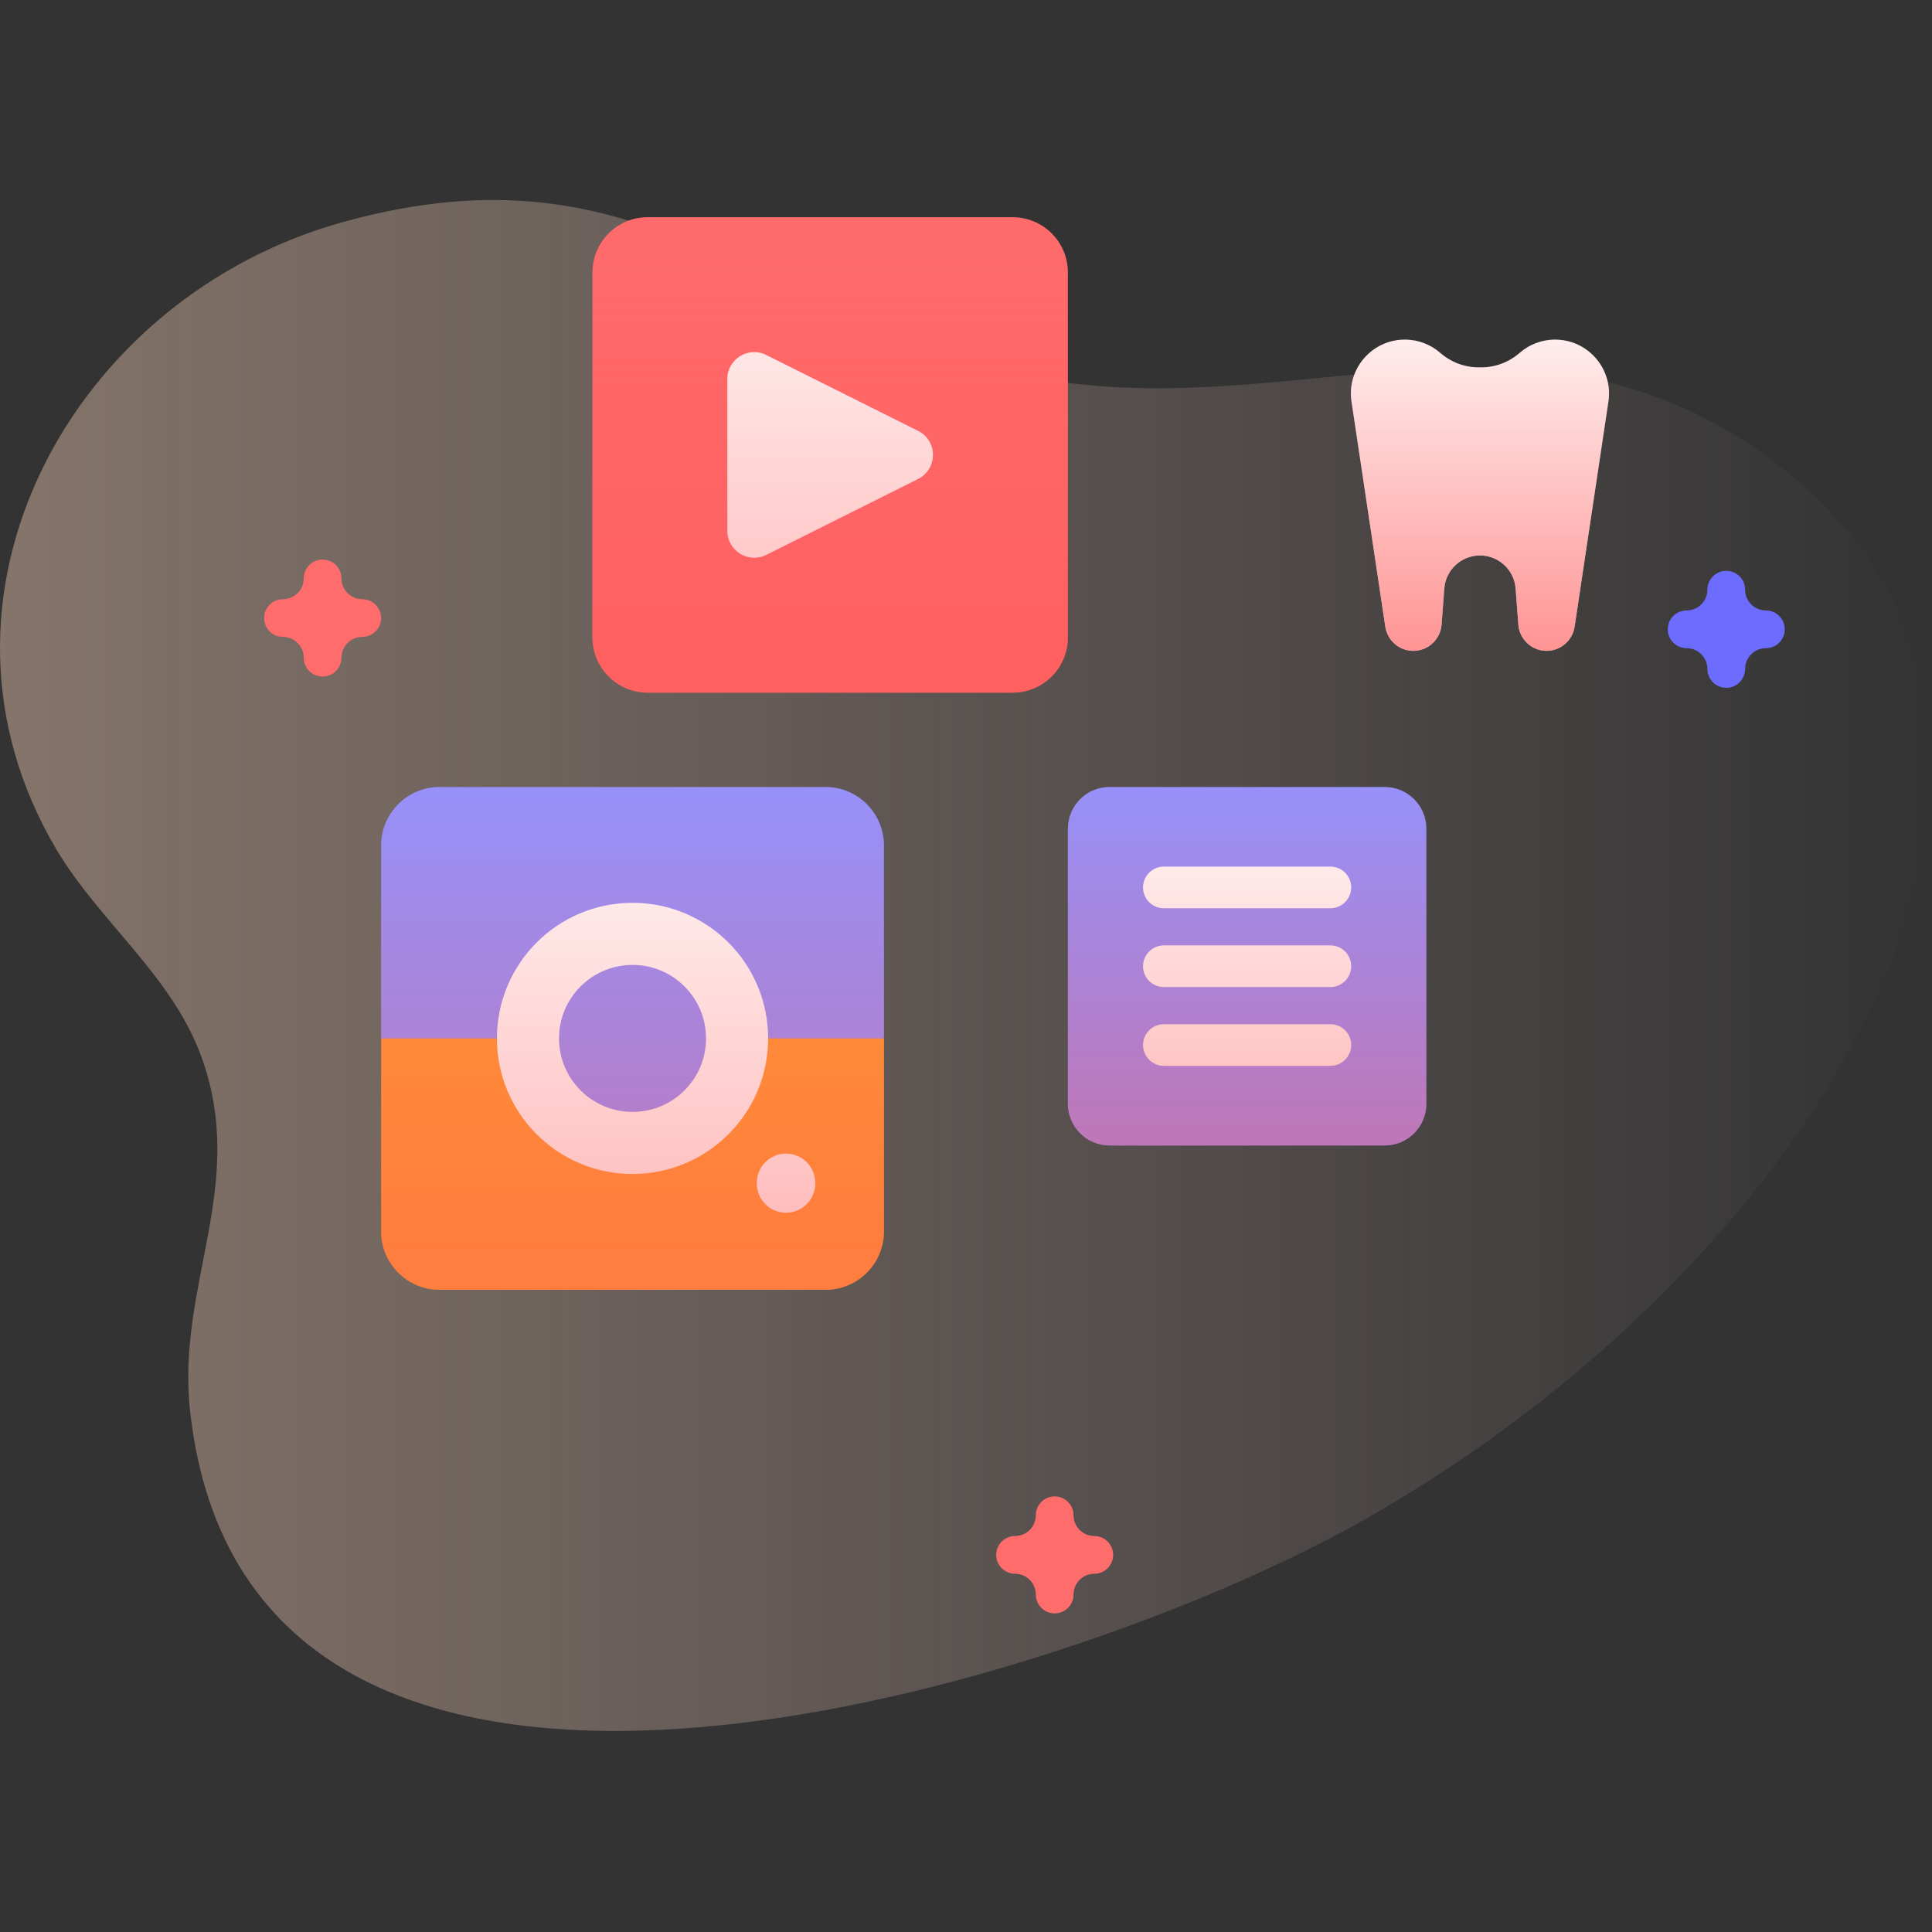
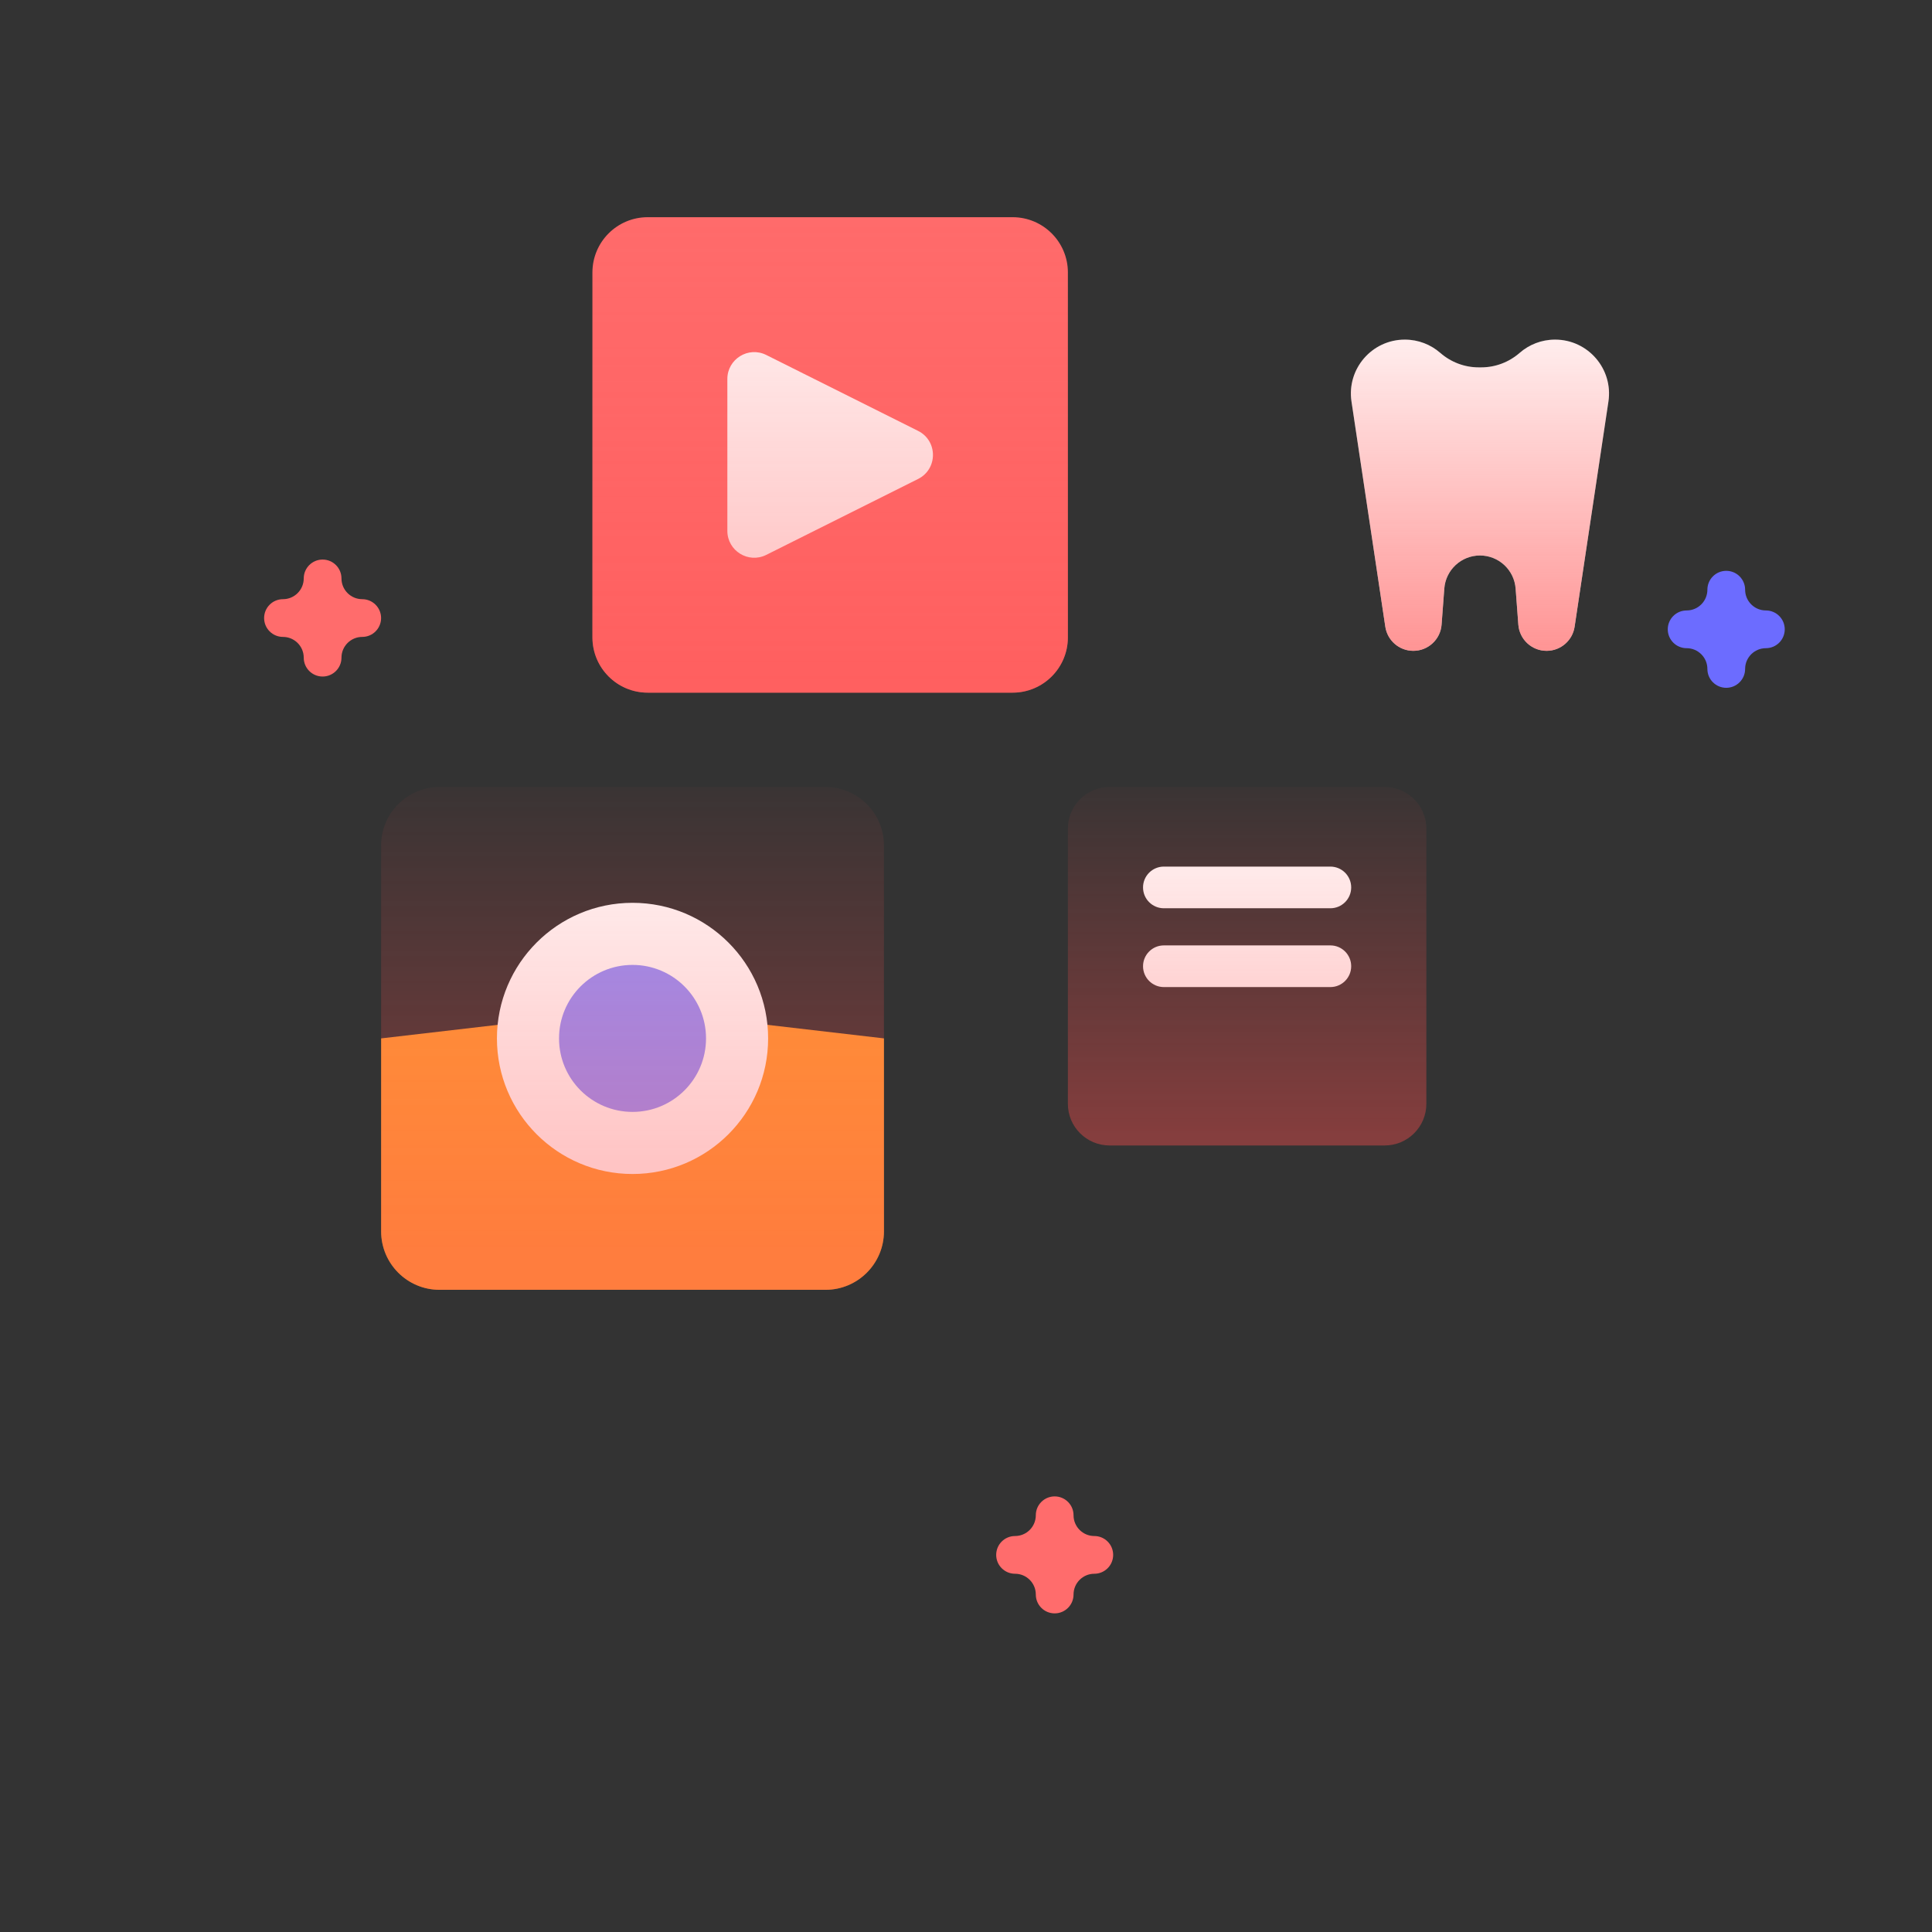
<svg xmlns="http://www.w3.org/2000/svg" width="512" height="512" viewBox="0 0 512 512" fill="none">
  <rect x="0" y="0" width="512" height="512" fill="#333333" stroke="none" />
  <g clip-path="url(#clip0_487_325)">
-     <path d="M471.476 123.387C406.059 73.094 342.609 114.081 271.836 99.59C200.551 84.993 172.151 36.389 90.96 58.824C19.038 78.698 -24.602 158.376 14.936 225.083C26.203 244.092 45.397 258.433 53.241 279.702C65.894 314.013 46.634 340.355 50.391 374.074C66.003 514.175 279.965 447.908 358.694 404.319C482.164 335.959 565.692 195.822 471.476 123.387Z" fill="url(#paint0_linear_487_325)" fill-opacity="0.4" />
    <path d="M268.351 183.562H171.649C163.558 183.562 157 177.003 157 168.913V72.21C157 64.12 163.558 57.562 171.649 57.562H268.351C276.442 57.562 283 64.12 283 72.21V168.913C283 177.003 276.442 183.562 268.351 183.562Z" fill="#FF6C6C" />
    <path d="M192.756 140.681V100.44C192.756 95.145 198.328 91.702 203.064 94.07L243.305 114.19C248.555 116.815 248.555 124.306 243.305 126.932L203.064 147.052C198.328 149.421 192.756 145.977 192.756 140.681Z" fill="white" />
    <path d="M268.351 183.562H171.649C163.558 183.562 157 177.003 157 168.913V72.21C157 64.12 163.558 57.562 171.649 57.562H268.351C276.442 57.562 283 64.12 283 72.21V168.913C283 177.003 276.442 183.562 268.351 183.562Z" fill="url(#paint1_linear_487_325)" />
    <path d="M234.254 275.184V326.323C234.254 334.875 227.313 341.815 218.761 341.815H116.498C107.931 341.815 101.006 334.875 101.006 326.323V275.184L167.627 267.438L234.254 275.184Z" fill="#FF9C33" />
-     <path d="M234.252 275.188V224.054C234.252 215.497 227.317 208.562 218.76 208.562H116.492C107.936 208.562 101 215.497 101 224.054V275.188H234.252Z" fill="#9393FF" />
    <path d="M167.627 311.122C187.473 311.122 203.561 295.034 203.561 275.188C203.561 255.342 187.473 239.254 167.627 239.254C147.782 239.254 131.693 255.342 131.693 275.188C131.693 295.034 147.782 311.122 167.627 311.122Z" fill="white" />
    <path d="M167.627 294.666C178.384 294.666 187.105 285.946 187.105 275.188C187.105 264.431 178.384 255.71 167.627 255.71C156.869 255.71 148.148 264.431 148.148 275.188C148.148 285.946 156.869 294.666 167.627 294.666Z" fill="#9393FF" />
-     <path d="M208.301 321.388C204.022 321.388 200.555 317.921 200.555 313.642V313.464C200.555 309.185 204.022 305.718 208.301 305.718C212.58 305.718 216.047 309.185 216.047 313.464V313.642C216.047 317.921 212.58 321.388 208.301 321.388Z" fill="white" />
    <path d="M218.76 341.816H116.492C107.936 341.816 101 334.88 101 326.324V224.056C101 215.499 107.936 208.563 116.492 208.563H218.76C227.317 208.563 234.252 215.499 234.252 224.056V326.324C234.252 334.878 227.317 341.816 218.76 341.816Z" fill="url(#paint2_linear_487_325)" />
-     <path d="M366.955 303.562H294.045C287.945 303.562 283 298.617 283 292.517V219.606C283 213.506 287.945 208.562 294.045 208.562H366.955C373.055 208.562 378 213.506 378 219.606V292.517C378 298.617 373.055 303.562 366.955 303.562Z" fill="#9393FF" />
    <path d="M352.558 240.701H308.438C305.388 240.701 302.916 238.229 302.916 235.179C302.916 232.128 305.388 229.656 308.438 229.656H352.558C355.609 229.656 358.081 232.128 358.081 235.179C358.081 238.229 355.609 240.701 352.558 240.701Z" fill="white" />
    <path d="M352.558 261.585H308.438C305.388 261.585 302.916 259.113 302.916 256.062C302.916 253.012 305.388 250.54 308.438 250.54H352.558C355.609 250.54 358.081 253.012 358.081 256.062C358.081 259.113 355.609 261.585 352.558 261.585Z" fill="white" />
-     <path d="M352.56 282.468H308.44C305.39 282.468 302.918 279.996 302.918 276.945C302.918 273.895 305.39 271.423 308.44 271.423H352.56C355.611 271.423 358.083 273.895 358.083 276.945C358.083 279.996 355.611 282.468 352.56 282.468Z" fill="white" />
    <path d="M366.955 303.562H294.045C287.945 303.562 283 298.617 283 292.517V219.606C283 213.506 287.945 208.562 294.045 208.562H366.955C373.055 208.562 378 213.506 378 219.606V292.517C378 298.617 373.055 303.562 366.955 303.562Z" fill="url(#paint3_linear_487_325)" />
    <path d="M85.494 179.289C82.732 179.289 80.494 177.051 80.494 174.289C80.494 171.257 78.026 168.789 74.994 168.789C72.232 168.789 69.994 166.551 69.994 163.789C69.994 161.027 72.232 158.789 74.994 158.789C78.026 158.789 80.494 156.321 80.494 153.289C80.494 150.527 82.732 148.289 85.494 148.289C88.256 148.289 90.494 150.527 90.494 153.289C90.494 156.321 92.962 158.789 95.994 158.789C98.756 158.789 100.994 161.027 100.994 163.789C100.994 166.551 98.756 168.789 95.994 168.789C92.962 168.789 90.494 171.257 90.494 174.289C90.494 177.05 88.256 179.289 85.494 179.289Z" fill="#FF6C6C" />
    <path d="M457.475 182.277C454.713 182.277 452.475 180.039 452.475 177.277C452.475 174.245 450.007 171.777 446.975 171.777C444.213 171.777 441.975 169.539 441.975 166.777C441.975 164.015 444.213 161.777 446.975 161.777C450.007 161.777 452.475 159.309 452.475 156.277C452.475 153.515 454.713 151.277 457.475 151.277C460.237 151.277 462.475 153.515 462.475 156.277C462.475 159.309 464.943 161.777 467.975 161.777C470.737 161.777 472.975 164.015 472.975 166.777C472.975 169.539 470.737 171.777 467.975 171.777C464.943 171.777 462.475 174.245 462.475 177.277C462.475 180.039 460.236 182.277 457.475 182.277Z" fill="#6C6CFF" />
    <path d="M279.5 427.562C276.738 427.562 274.5 425.324 274.5 422.562C274.5 419.53 272.032 417.062 269 417.062C266.238 417.062 264 414.824 264 412.062C264 409.3 266.238 407.062 269 407.062C272.032 407.062 274.5 404.594 274.5 401.562C274.5 398.8 276.738 396.562 279.5 396.562C282.262 396.562 284.5 398.8 284.5 401.562C284.5 404.594 286.968 407.062 290 407.062C292.762 407.062 295 409.3 295 412.062C295 414.824 292.762 417.062 290 417.062C286.968 417.062 284.5 419.53 284.5 422.562C284.5 425.324 282.261 427.562 279.5 427.562Z" fill="#FF6C6C" />
    <path d="M412.112 90C408.505 90 405.229 91.331 402.725 93.516C399.904 95.977 396.301 97.357 392.557 97.357H391.853C388.109 97.357 384.506 95.977 381.684 93.516C379.182 91.331 375.905 90 372.298 90C363.558 90 356.864 97.774 358.161 106.418L367.121 166.084C367.672 169.759 370.83 172.479 374.547 172.479C378.477 172.479 381.742 169.449 382.036 165.531L382.754 155.976C383.125 151.031 387.246 147.208 392.205 147.208C397.164 147.208 401.285 151.031 401.657 155.976L402.374 165.531C402.668 169.449 405.933 172.479 409.863 172.479C413.58 172.479 416.738 169.759 417.29 166.084L426.249 106.418C427.546 97.774 420.852 90 412.112 90Z" fill="white" />
    <path d="M412.112 90C408.505 90 405.229 91.331 402.725 93.516C399.904 95.977 396.301 97.357 392.557 97.357H391.853C388.109 97.357 384.506 95.977 381.684 93.516C379.182 91.331 375.905 90 372.298 90C363.558 90 356.864 97.774 358.161 106.418L367.121 166.084C367.672 169.759 370.83 172.479 374.547 172.479C378.477 172.479 381.742 169.449 382.036 165.531L382.754 155.976C383.125 151.031 387.246 147.208 392.205 147.208C397.164 147.208 401.285 151.031 401.657 155.976L402.374 165.531C402.668 169.449 405.933 172.479 409.863 172.479C413.58 172.479 416.738 169.759 417.29 166.084L426.249 106.418C427.546 97.774 420.852 90 412.112 90Z" fill="url(#paint4_linear_487_325)" />
  </g>
  <defs>
    <linearGradient id="paint0_linear_487_325" x1="0.001" y1="255.859" x2="512" y2="255.859" gradientUnits="userSpaceOnUse">
      <stop offset="0.001" stop-color="#FFD6BB" />
      <stop offset="0.999" stop-color="#FFD9D9" stop-opacity="0" />
    </linearGradient>
    <linearGradient id="paint1_linear_487_325" x1="220.001" y1="181.303" x2="220.001" y2="46.302" gradientUnits="userSpaceOnUse">
      <stop stop-color="#FF4D4D" stop-opacity="0.4" />
      <stop offset="0.146" stop-color="#FF4D4D" stop-opacity="0.342" />
      <stop offset="1" stop-color="#FF4D4D" stop-opacity="0" />
    </linearGradient>
    <linearGradient id="paint2_linear_487_325" x1="167.627" y1="331.957" x2="167.627" y2="197.228" gradientUnits="userSpaceOnUse">
      <stop stop-color="#FF4D4D" stop-opacity="0.4" />
      <stop offset="0.146" stop-color="#FF4D4D" stop-opacity="0.342" />
      <stop offset="1" stop-color="#FF4D4D" stop-opacity="0" />
    </linearGradient>
    <linearGradient id="paint3_linear_487_325" x1="330.501" y1="300.794" x2="330.501" y2="200.015" gradientUnits="userSpaceOnUse">
      <stop stop-color="#FF4D4D" stop-opacity="0.4" />
      <stop offset="0.146" stop-color="#FF4D4D" stop-opacity="0.342" />
      <stop offset="1" stop-color="#FF4D4D" stop-opacity="0" />
    </linearGradient>
    <linearGradient id="paint4_linear_487_325" x1="392.205" y1="172.478" x2="392.205" y2="90" gradientUnits="userSpaceOnUse">
      <stop stop-color="#FF4D4D" stop-opacity="0.6" />
      <stop offset="1" stop-color="#FF4D4D" stop-opacity="0.1" />
    </linearGradient>
    <clipPath id="clip0_487_325">
      <rect width="512" height="512" fill="white" />
    </clipPath>
  </defs>
</svg>